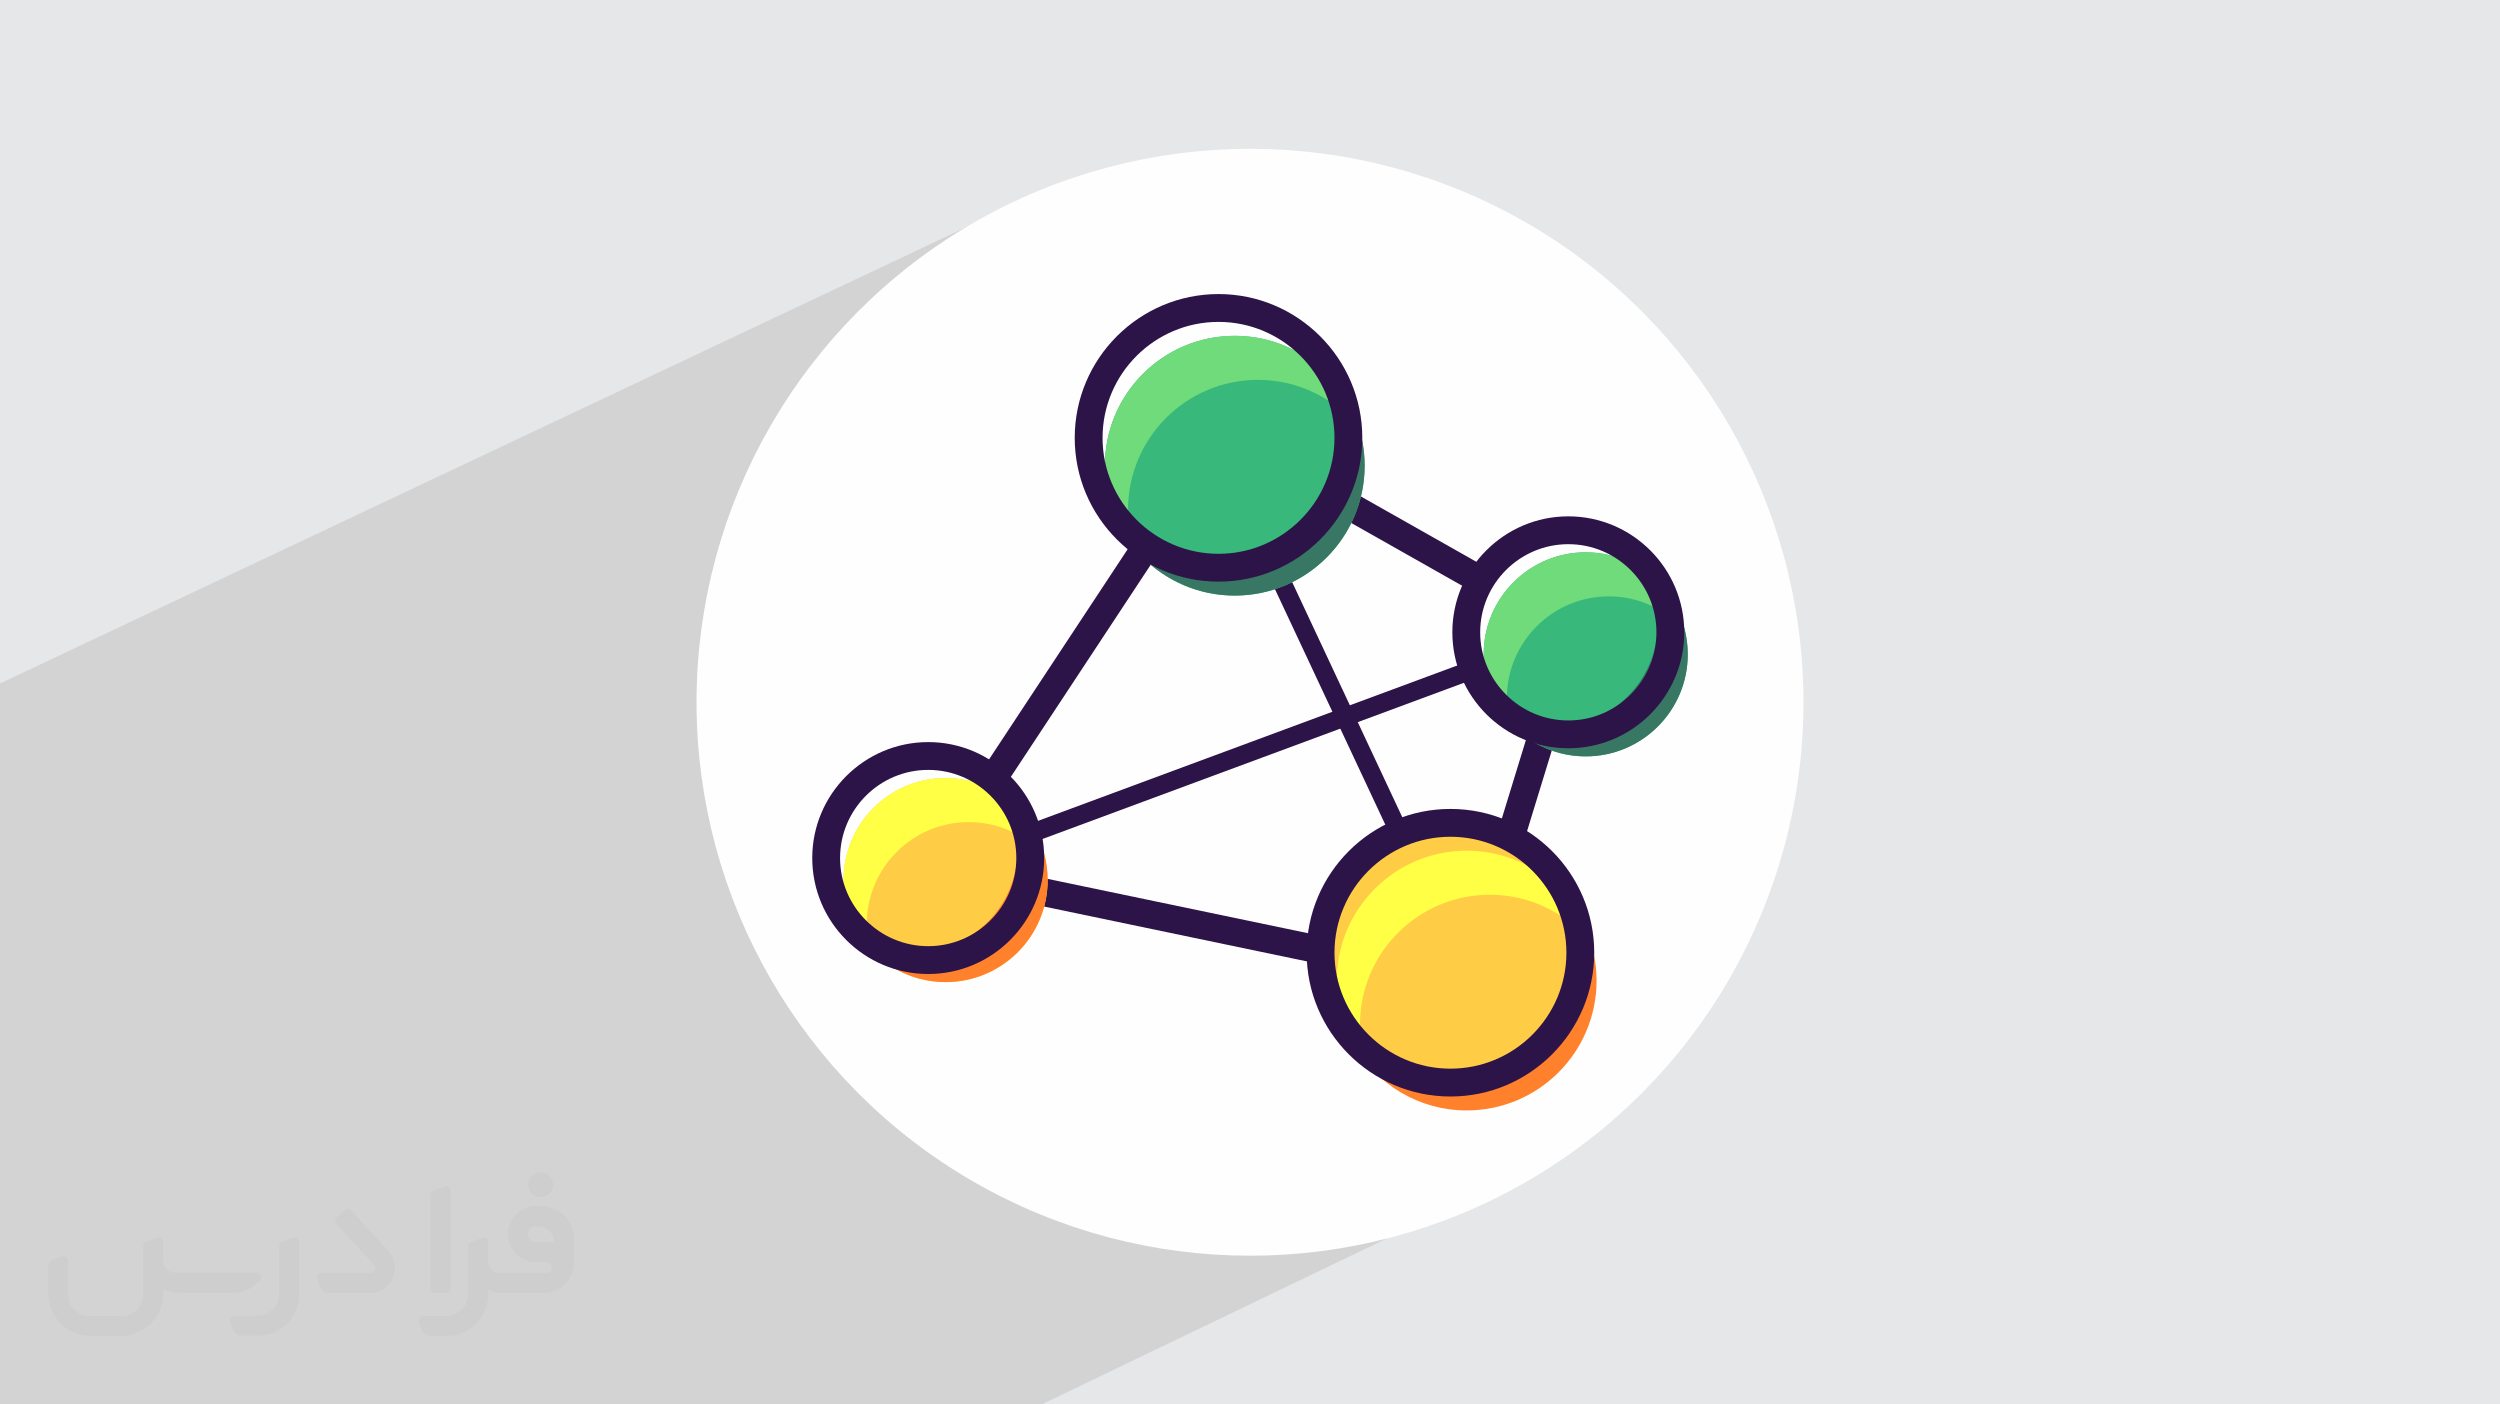
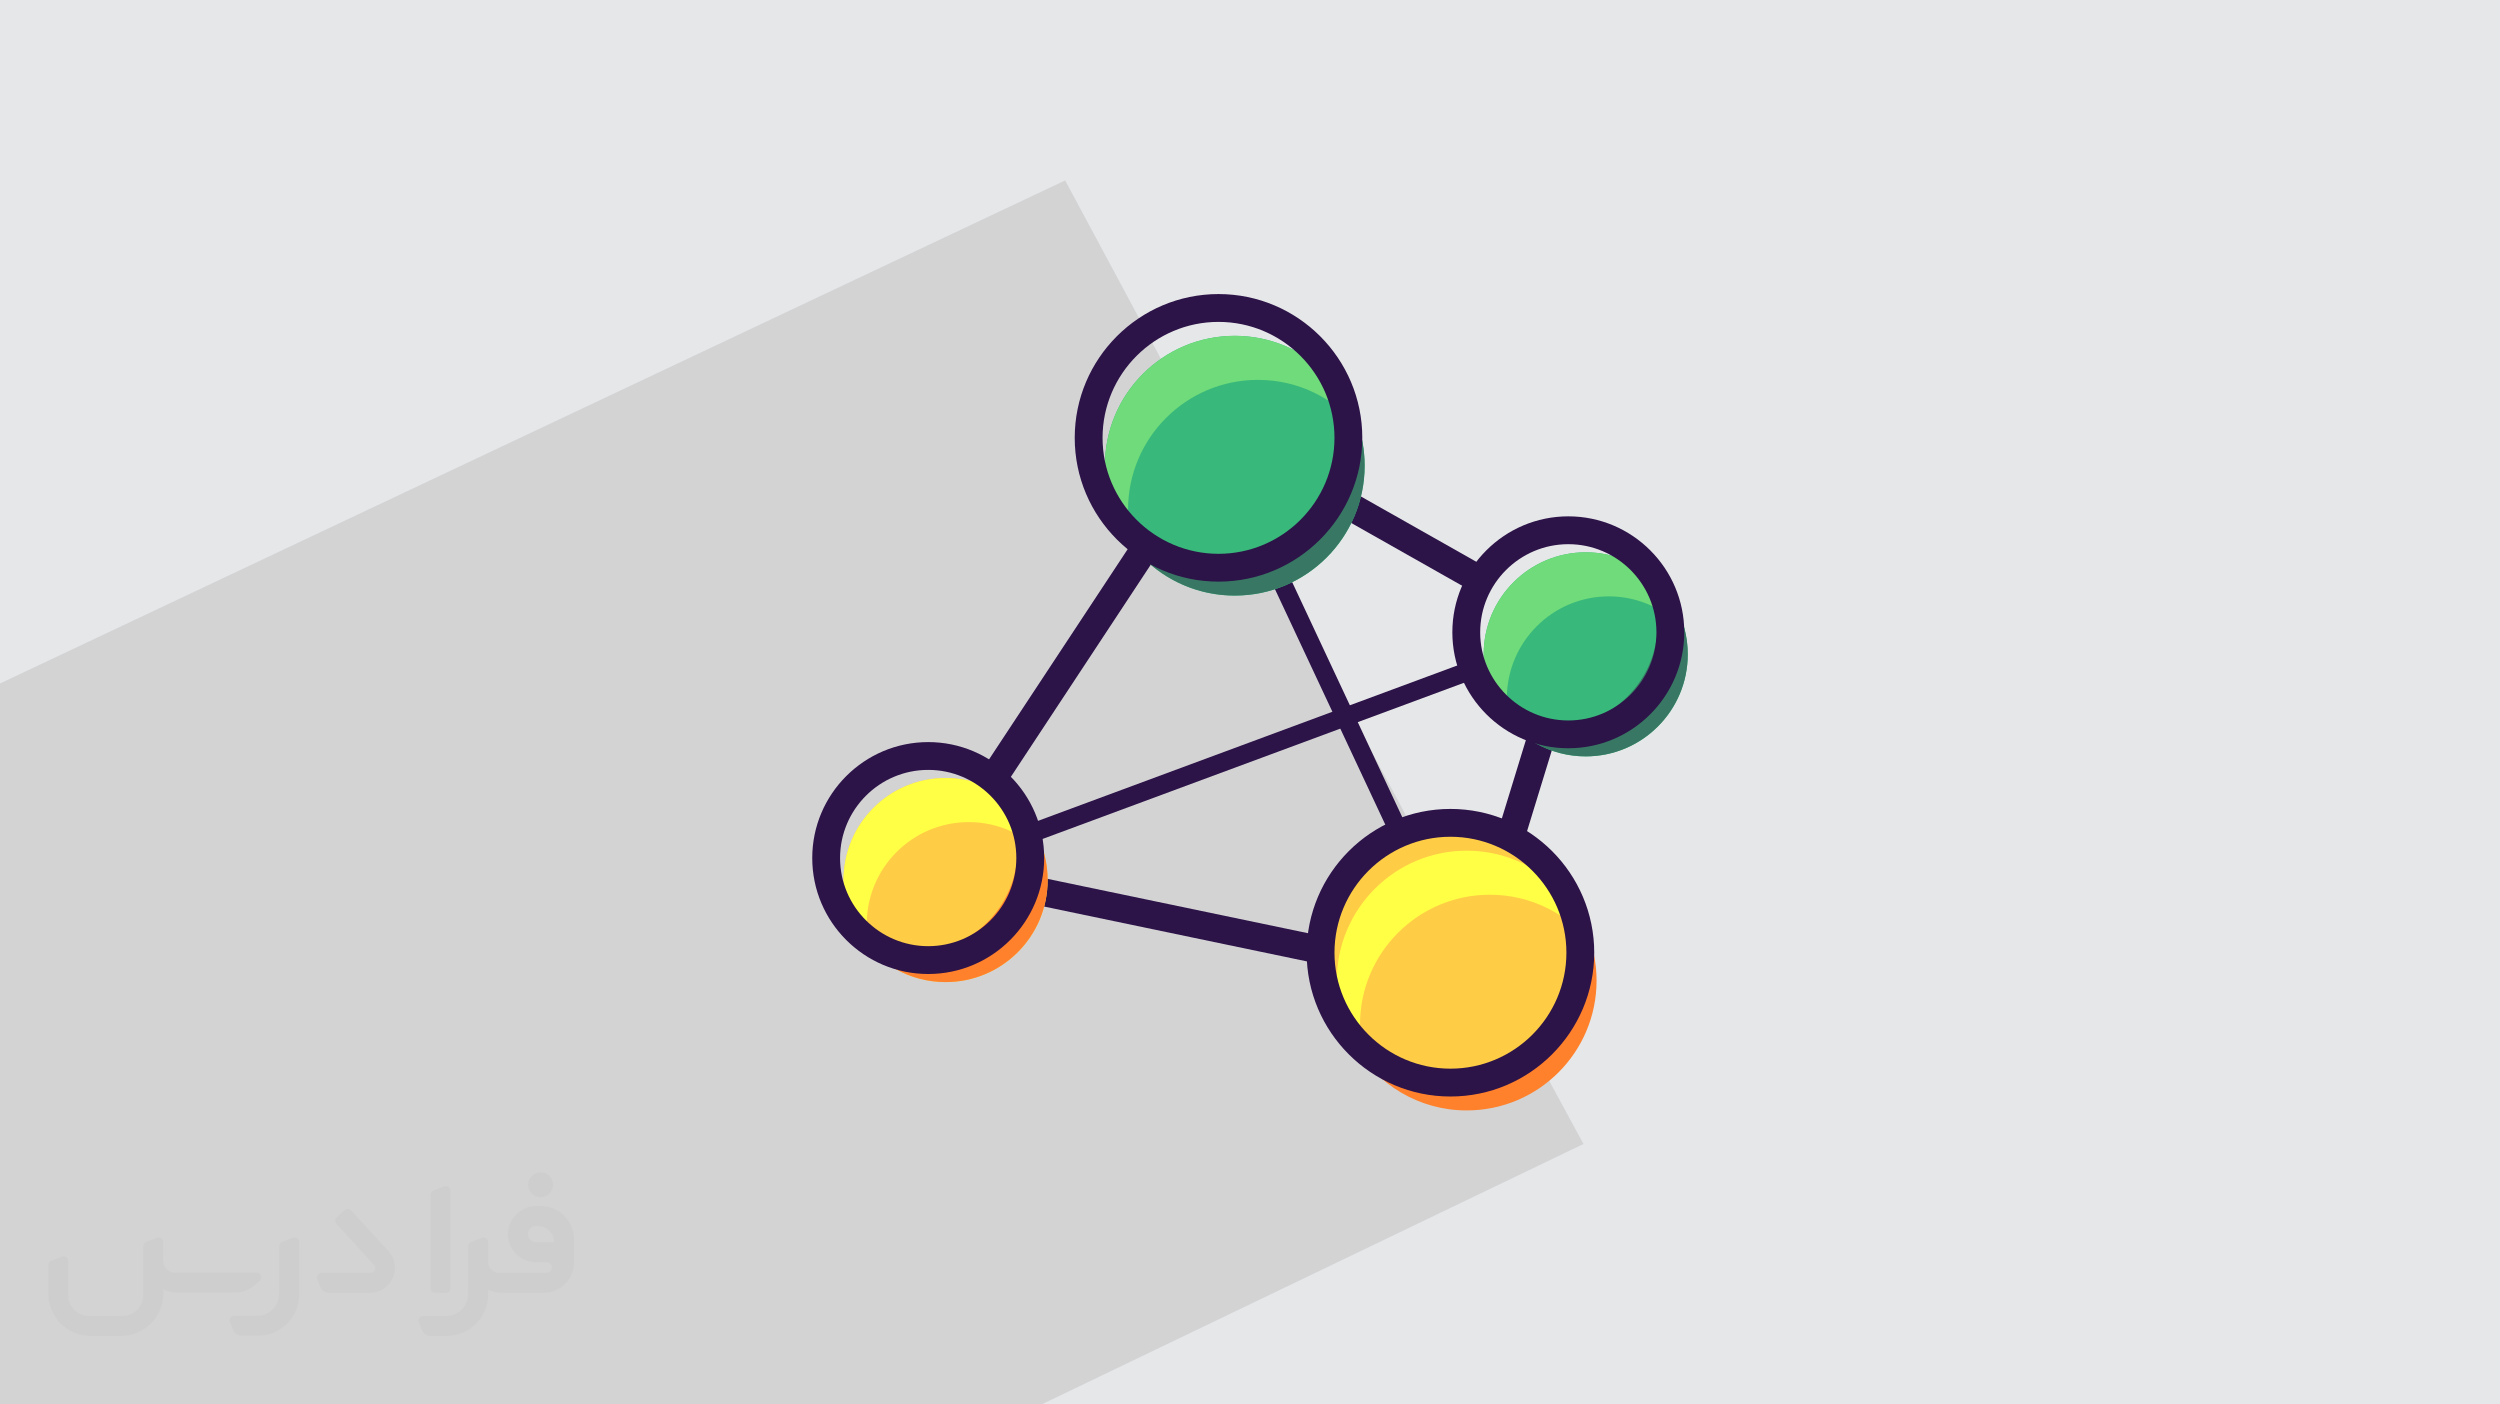
<svg xmlns="http://www.w3.org/2000/svg" xml:space="preserve" width="94.192mm" height="52.917mm" version="1.0" style="shape-rendering:geometricPrecision; text-rendering:geometricPrecision; image-rendering:optimizeQuality; fill-rule:evenodd; clip-rule:evenodd" viewBox="0 0 9404.92 5283.66">
  <defs>
    <style type="text/css">
   
    .fil2 {fill:#FEFEFE}
    .fil4 {fill:#2C1348;fill-rule:nonzero}
    .fil10 {fill:#387763;fill-rule:nonzero}
    .fil8 {fill:#38B87A;fill-rule:nonzero}
    .fil9 {fill:#6FDB7A;fill-rule:nonzero}
    .fil7 {fill:#FF812C;fill-rule:nonzero}
    .fil5 {fill:#FFCC45;fill-rule:nonzero}
    .fil6 {fill:#FFFF45;fill-rule:nonzero}
    .fil3 {fill:#373435;fill-rule:nonzero;fill-opacity:0.031}
    .fil1 {fill:#2B2A29;fill-opacity:0.102}
    .fil0 {fill:#E6E7E8}
   
  </style>
  </defs>
  <g id="Layer_x0020_1">
    <polygon class="fil0" points="-0,0 9404.92,0 9404.92,5283.66 -0,5283.66 " />
    <polygon class="fil1" points="5558.94,3570.18 5957.14,4303.57 3917.97,5283.66 -0,5283.66 -0,2571.17 4007.12,678.67 " />
-     <circle class="fil2" cx="4702.46" cy="2641.83" r="2082.1" />
    <g id="_2117396913440">
      <path class="fil3" d="M1125.4 4672.59l0 197.03c0,20.41 -3.74,40.82 -11.66,59.56 -7.92,18.74 -19.16,36.25 -33.74,50.4 -14.58,14.58 -31.65,25.82 -50.4,33.74 -18.74,7.92 -39.15,11.66 -59.56,11.66l-60.82 0c-7.08,0 -14.16,-2.08 -19.99,-6.25 -5.83,-4.16 -10.41,-9.58 -12.92,-16.25l-11.24 -29.16c-0.83,-2.5 -1.25,-5.41 -1.25,-8.33 0,-2.92 1.25,-5.42 2.92,-7.92 1.67,-2.5 3.74,-4.16 6.25,-5.41 2.5,-1.25 5.41,-2.09 7.91,-1.67l86.23 0c22.08,0 42.91,-8.75 58.73,-24.57 15.41,-15.42 24.15,-36.65 24.15,-58.73l0 -179.12c0,-3.33 1.26,-6.66 3.33,-9.58 2.09,-2.92 5,-5 7.92,-6.25l40.82 -15.83c2.5,-0.84 5.41,-1.25 8.33,-0.84 2.92,0.42 5.42,1.26 7.5,2.92 2.09,1.67 4.17,3.75 5.42,6.25 1.25,2.92 2.08,5.83 2.08,8.33z" />
      <path class="fil3" d="M2033.88 4536.8l-15 0c-59.57,0 -109.13,48.73 -108.31,107.88 0.42,27.5 12.08,54.16 31.66,73.32 19.57,19.57 46.23,30.4 74.14,30.4l39.57 0c5.42,0 10.41,2.08 14.17,5.83 3.74,3.74 5.83,8.75 5.83,14.16 0,5.42 -2.09,10.41 -5.83,14.17 -3.75,3.74 -8.75,5.83 -14.17,5.83l-179.11 0c-10.83,0 -20.83,-4.58 -28.33,-12.08 -7.5,-7.5 -11.66,-17.91 -12.08,-28.33l0 -74.98c0,-2.92 -0.83,-5.41 -2.08,-7.92 -1.25,-2.5 -3.33,-4.57 -5.42,-6.24 -2.08,-1.67 -4.99,-2.51 -7.5,-2.92 -2.92,-0.42 -5.41,0 -8.33,0.83l-41.24 15.83c-2.92,1.25 -5.83,3.33 -7.92,6.25 -2.08,2.92 -2.92,6.25 -2.92,9.58l0 179.12c0,22.08 -8.75,43.32 -24.15,58.73 -15.42,15.42 -36.65,24.57 -58.73,24.57l-86.64 0.01c-2.92,0 -5.42,0.83 -7.92,2.08 -2.5,1.25 -4.58,3.33 -6.25,5.42 -1.66,2.5 -2.5,4.99 -2.92,7.5 -0.41,2.92 0,5.41 1.26,8.33l11.24 29.16c2.5,6.67 7.08,12.5 12.91,16.66 5.83,4.16 12.91,6.25 20,5.83l60.81 0c41.24,0 80.81,-16.25 109.97,-45.82 29.16,-29.16 45.81,-68.74 45.81,-109.97l0 -18.32c15.84,7.91 33.33,12.08 50.82,12.08l157.03 0c30.41,0 59.99,-12.08 81.65,-33.74 21.66,-21.67 33.74,-50.82 33.74,-81.65l0 -85.81c0,-33.32 -13.33,-65.39 -36.65,-89.14 -23.74,-23.74 -55.82,-36.65 -89.14,-36.65zm50.39 136.2l-66.64 0c-7.92,0 -15.42,-2.5 -21.25,-7.91 -5.83,-5.42 -9.59,-12.5 -10.41,-20.42 0,-4.16 0.42,-8.75 2.08,-12.91 1.67,-4.16 3.75,-7.91 6.67,-10.82 5.83,-5.42 13.75,-8.76 21.66,-8.76l7.09 0c16.25,0 31.65,6.25 42.9,17.91 11.66,11.25 17.91,26.66 17.91,42.91z" />
      <path class="fil3" d="M1694.39 4478.9l0 367.39c0,2.08 -0.42,4.57 -1.25,6.66 -0.84,2.09 -2.09,4.16 -3.75,5.83 -1.67,1.67 -3.33,2.92 -5.41,3.74 -2.09,0.84 -4.16,1.26 -6.67,1.26l-40.82 0c-2.08,0 -4.58,-0.42 -6.66,-1.26 -2.09,-0.83 -4.16,-2.08 -5.42,-3.74 -1.66,-1.67 -2.92,-3.74 -3.74,-5.83 -0.83,-2.09 -1.25,-4.58 -1.25,-6.66l0 -351.57c0,-3.32 0.83,-6.66 2.92,-9.58 2.08,-2.92 4.58,-5 7.91,-6.25l40.83 -15.83c2.5,-0.84 5.41,-1.25 8.33,-1.25 2.92,0.41 5.41,1.25 7.5,2.92 2.5,1.66 4.16,3.74 5.41,6.24 1.25,2.09 2.09,5 2.09,7.92z" />
      <path class="fil3" d="M1391.56 4863.79l-153.7 0c-7.08,0 -14.17,-2.09 -20,-6.25 -5.83,-4.16 -10.41,-9.99 -13.33,-16.66l-11.24 -28.74c-0.83,-2.51 -1.25,-5.42 -0.83,-8.34 0.41,-2.92 1.25,-5.41 2.92,-7.91 1.66,-2.51 3.74,-4.16 6.24,-5.42 2.51,-1.25 5.42,-2.08 7.92,-2.08l184.11 0c3.33,0 6.66,-1.25 9.58,-2.92 2.93,-2.09 5,-4.58 6.67,-7.92 1.25,-3.33 1.67,-6.66 1.25,-9.99 -0.42,-3.33 -2.08,-6.67 -4.16,-9.17l-141.63 -154.12c-2.92,-3.33 -4.58,-7.92 -4.58,-12.5 0,-4.58 2.09,-8.75 5.83,-12.08l29.58 -27.49c3.33,-2.92 7.92,-4.58 12.5,-4.58 4.58,0.42 8.75,2.09 12.08,5.83l140.37 152.87c55.41,59.57 12.5,157.46 -69.56,157.46z" />
      <path class="fil3" d="M977.53 4817.97l-20 17.07c-20.83,17.91 -47.49,27.91 -74.98,27.91l-211.19 0c-19.57,0 -39.15,-4.16 -57.06,-12.49l0 16.25c0,20.82 -4.16,41.65 -12.08,60.81 -7.91,19.16 -19.57,36.65 -34.57,51.65 -14.58,14.58 -32.07,26.24 -51.65,34.58 -19.16,7.91 -39.99,12.07 -60.82,12.07l-114.55 0.01c-20.83,0 -41.66,-4.17 -60.82,-12.08 -19.16,-7.92 -36.65,-19.58 -51.65,-34.58 -14.58,-14.58 -26.24,-32.07 -34.57,-51.65 -7.92,-19.16 -12.08,-39.98 -12.08,-60.81l0 -107.89c0,-3.33 1.25,-6.66 2.92,-9.58 2.09,-2.92 4.58,-5 7.92,-6.25l40.82 -15.83c2.5,-0.84 5.41,-1.26 8.33,-0.84 2.92,0.42 5.42,1.25 7.5,2.92 2.09,1.67 4.16,3.75 5.42,6.25 1.25,2.5 2.08,5 2.08,7.92l0 128.71c0,20.83 8.34,40.82 22.92,55.41 14.58,14.58 34.57,22.91 55.4,22.91l125.79 0c20.83,0 40.41,-8.34 54.99,-22.92 14.58,-14.58 22.92,-34.57 22.92,-55.4l0 -184.11c0,-3.33 1.25,-6.67 2.92,-9.59 2.08,-2.92 4.57,-4.99 7.91,-6.24l40.82 -15.84c2.51,-0.83 5.42,-1.25 8.34,-0.83 2.92,0.42 5.41,1.25 7.91,2.92 2.51,1.67 4.17,3.74 5.42,6.25 1.25,2.5 2.08,5.41 2.08,7.91l0 70.4c0,11.66 4.58,23.32 12.92,31.65 8.33,8.34 19.57,13.33 31.65,13.33l307.4 0c3.33,0 7.09,0.84 9.59,2.92 2.92,2.09 5,5 6.25,7.92 1.25,3.33 1.25,6.66 0.41,10.41 0,3.74 -2.08,6.66 -4.57,8.75z" />
      <path class="fil3" d="M2033.88 4503.89c25.82,0 47.07,-21.25 47.07,-47.07 0,-25.83 -21.25,-47.07 -47.07,-47.07 -25.83,0 -47.08,21.24 -47.08,47.07 0,25.82 21.25,47.07 47.08,47.07z" />
    </g>
    <g id="_2117396913776">
      <path class="fil4" d="M3884.21 3170.16l1691.02 -626.72c-11.54,-20.24 -21.58,-41.37 -29.68,-63.43l-1692.15 627.13c14.13,18.68 24.73,39.98 30.8,63.02z" />
      <path class="fil4" d="M4806.3 2073.02c-22.88,5.26 -47.37,7.97 -73.2,8.39l491.11 1048.14c20.57,-13.16 42.8,-21.06 65.58,-24.45l-483.49 -1032.08z" />
      <path class="fil4" d="M4989.86 3525.15l-1108.01 -231.2c-5.91,28.1 -15.19,55.55 -29.76,80.65 -3.64,6.2 -7.57,12.03 -11.41,17.61l1146.11 239.22c-4.3,-35.48 -3.01,-70.69 3.08,-106.28z" />
      <path class="fil4" d="M4279.24 2010.03l-594.41 901.16c39.18,6.39 70.47,23.71 93.96,47.69l578.45 -877.14c-34.96,-15.06 -60.91,-40.81 -78,-71.7z" />
      <path class="fil4" d="M5049.24 1827.86c-12.67,34.41 -27.7,66.07 -45.26,94.73l534.87 302.61c13.65,-34.09 34.73,-63.6 62.79,-84.76l-552.4 -312.58z" />
      <path class="fil4" d="M5722.44 3199.43l142.04 -463.17c-4.28,-0.49 -8.54,-0.44 -12.71,-1.08 -31.41,-4.62 -60.98,-13.36 -88.78,-24.9l-137.76 449.08c35.05,5.09 69.07,18.92 97.2,40.07z" />
      <path class="fil5" d="M3941.22 3310.79c0,212.1 -171.94,383.86 -383.9,383.86 -212,0 -383.86,-171.76 -383.86,-383.86 0,-211.98 171.86,-383.9 383.86,-383.9 211.96,0 383.9,171.94 383.9,383.9z" />
      <path class="fil6" d="M3260.69 3476.57c0,-211.97 171.89,-383.86 383.89,-383.86 113.6,0 215.3,49.66 285.66,128.01 -40.69,-168.53 -191.94,-293.83 -372.9,-293.83 -212.01,0 -383.87,171.94 -383.87,383.9 0,98.53 37.36,188.05 98.34,255.88 -7.04,-28.86 -11.12,-58.89 -11.12,-90.1z" />
      <path class="fil7" d="M3765.89 2988.79c39.03,60.12 61.87,131.64 61.87,208.56 0,212.1 -171.86,383.89 -383.9,383.89 -76.91,0 -148.5,-22.8 -208.53,-61.89 68.42,105.42 186.99,175.28 321.96,175.28 211.97,0 383.89,-171.77 383.89,-383.87 0.05,-135 -69.83,-253.49 -175.28,-321.98z" />
      <path class="fil4" d="M3491.93 3664.17c-240.56,0 -436.29,-195.65 -436.29,-436.26 0,-240.51 195.74,-436.2 436.29,-436.2 240.47,0 436.25,195.69 436.25,436.2 0,240.6 -195.78,436.26 -436.25,436.26zm0 -767.85c-182.86,0 -331.6,148.76 -331.6,331.55 0,182.9 148.76,331.6 331.6,331.6 182.78,0 331.47,-148.69 331.47,-331.6 0,-182.76 -148.71,-331.55 -331.47,-331.55z" />
      <path class="fil8" d="M6349.28 2461.61c0,212.01 -171.89,383.87 -383.87,383.87 -212.05,0 -383.89,-171.82 -383.89,-383.87 0,-212.05 171.85,-383.86 383.89,-383.86 211.98,-0.03 383.87,171.85 383.87,383.86z" />
      <path class="fil9" d="M5668.72 2627.39c0,-211.93 171.85,-383.86 383.86,-383.86 113.56,0 215.25,49.63 285.61,127.96 -40.69,-168.44 -191.94,-293.74 -372.81,-293.74 -212.05,0 -383.9,171.85 -383.9,383.86 0,98.46 37.41,187.97 98.34,255.93 -7.02,-28.95 -11.1,-59.01 -11.1,-90.15z" />
      <path class="fil10" d="M6173.94 2139.66c39.03,60.07 61.86,131.57 61.86,208.53 0,212.05 -171.85,383.86 -383.89,383.86 -76.87,0 -148.42,-22.83 -208.48,-61.9 68.38,105.46 186.94,175.28 322,175.28 211.97,0 383.86,-171.81 383.86,-383.86 -0.01,-135.02 -69.97,-253.6 -175.34,-321.92z" />
      <path class="fil4" d="M5899.96 2814.91c-240.57,0 -436.26,-195.69 -436.26,-436.26 0,-240.46 195.69,-436.2 436.26,-436.2 240.46,0 436.2,195.74 436.2,436.2 0.03,240.58 -195.69,436.26 -436.2,436.26zm0 -767.72c-182.83,0 -331.56,148.74 -331.56,331.53 0,182.85 148.77,331.64 331.56,331.64 182.73,0 331.52,-148.81 331.52,-331.64 -0.02,-182.83 -148.78,-331.53 -331.52,-331.53z" />
      <path class="fil8" d="M5133.73 1751.83c0,269.86 -218.73,488.68 -488.6,488.68 -269.9,0 -488.63,-218.82 -488.63,-488.68 0,-269.73 218.73,-488.5 488.63,-488.5 269.87,-0.05 488.6,218.72 488.6,488.5z" />
      <path class="fil10" d="M5025.67 1445.77c24.52,58.37 38.25,122.49 38.25,189.79 0,269.85 -218.77,488.62 -488.6,488.62 -153.95,0 -290.99,-71.37 -380.54,-182.58 74.05,175.62 247.79,298.89 450.38,298.89 269.86,0 488.6,-218.82 488.6,-488.67 -0.03,-115.89 -40.6,-222.24 -108.09,-306.05z" />
      <path class="fil9" d="M4243.7 1917.62c0,-269.78 218.78,-488.55 488.68,-488.55 154,0 291.08,71.45 380.74,182.7 -60.29,-201.46 -246.96,-348.44 -467.99,-348.44 -269.9,0 -488.63,218.77 -488.63,488.5 0,115.95 40.57,222.21 107.89,305.85 -13.23,-44.32 -20.69,-91.33 -20.69,-140.06z" />
      <path class="fil4" d="M4584.05 2188.07c-298.32,0 -540.97,-242.65 -540.97,-540.85 0,-298.32 242.65,-540.97 540.97,-540.97 298.24,0 540.89,242.65 540.89,540.97 0.05,298.2 -242.65,540.85 -540.89,540.85zm0 -977.13c-240.56,0 -436.26,195.69 -436.26,436.25 0,240.52 195.7,436.21 436.26,436.21 240.47,0 436.21,-195.69 436.21,-436.21 0.03,-240.56 -195.7,-436.25 -436.21,-436.25z" />
      <path class="fil5" d="M5924.77 3584.01c0,269.9 -218.72,488.67 -488.6,488.67 -269.9,0 -488.55,-218.77 -488.55,-488.67 0,-269.71 218.65,-488.55 488.55,-488.55 269.86,0 488.6,218.84 488.6,488.55z" />
      <path class="fil7" d="M5858.41 3339.09c41.94,72.09 66.39,155.62 66.39,244.96 0,269.91 -218.72,488.68 -488.6,488.68 -132.65,0 -252.73,-53.16 -340.81,-138.95 84.61,145.45 241.8,243.63 422.23,243.63 269.86,0 488.6,-218.81 488.6,-488.63 -0.05,-137.16 -56.75,-260.99 -147.81,-349.69z" />
      <path class="fil6" d="M5116.28 3854.51c0,-269.71 218.65,-488.55 488.59,-488.55 154.01,0 291.12,71.45 380.7,182.78 -60.29,-201.53 -246.87,-348.52 -467.99,-348.52 -269.81,0 -488.55,218.82 -488.55,488.6 0,115.89 40.52,222.16 107.86,305.81 -13.28,-44.37 -20.61,-91.42 -20.61,-140.12z" />
      <path class="fil4" d="M5456.49 4125.02c-298.31,0 -540.89,-242.65 -540.89,-540.97 0,-298.19 242.58,-540.89 540.89,-540.89 298.29,0 540.97,242.7 540.97,540.89 0,298.32 -242.68,540.97 -540.97,540.97zm0 -977.17c-240.51,0 -436.2,195.64 -436.2,436.16 0,240.59 195.69,436.28 436.2,436.28 240.52,0 436.29,-195.69 436.29,-436.28 0,-240.52 -195.77,-436.16 -436.29,-436.16z" />
    </g>
  </g>
</svg>